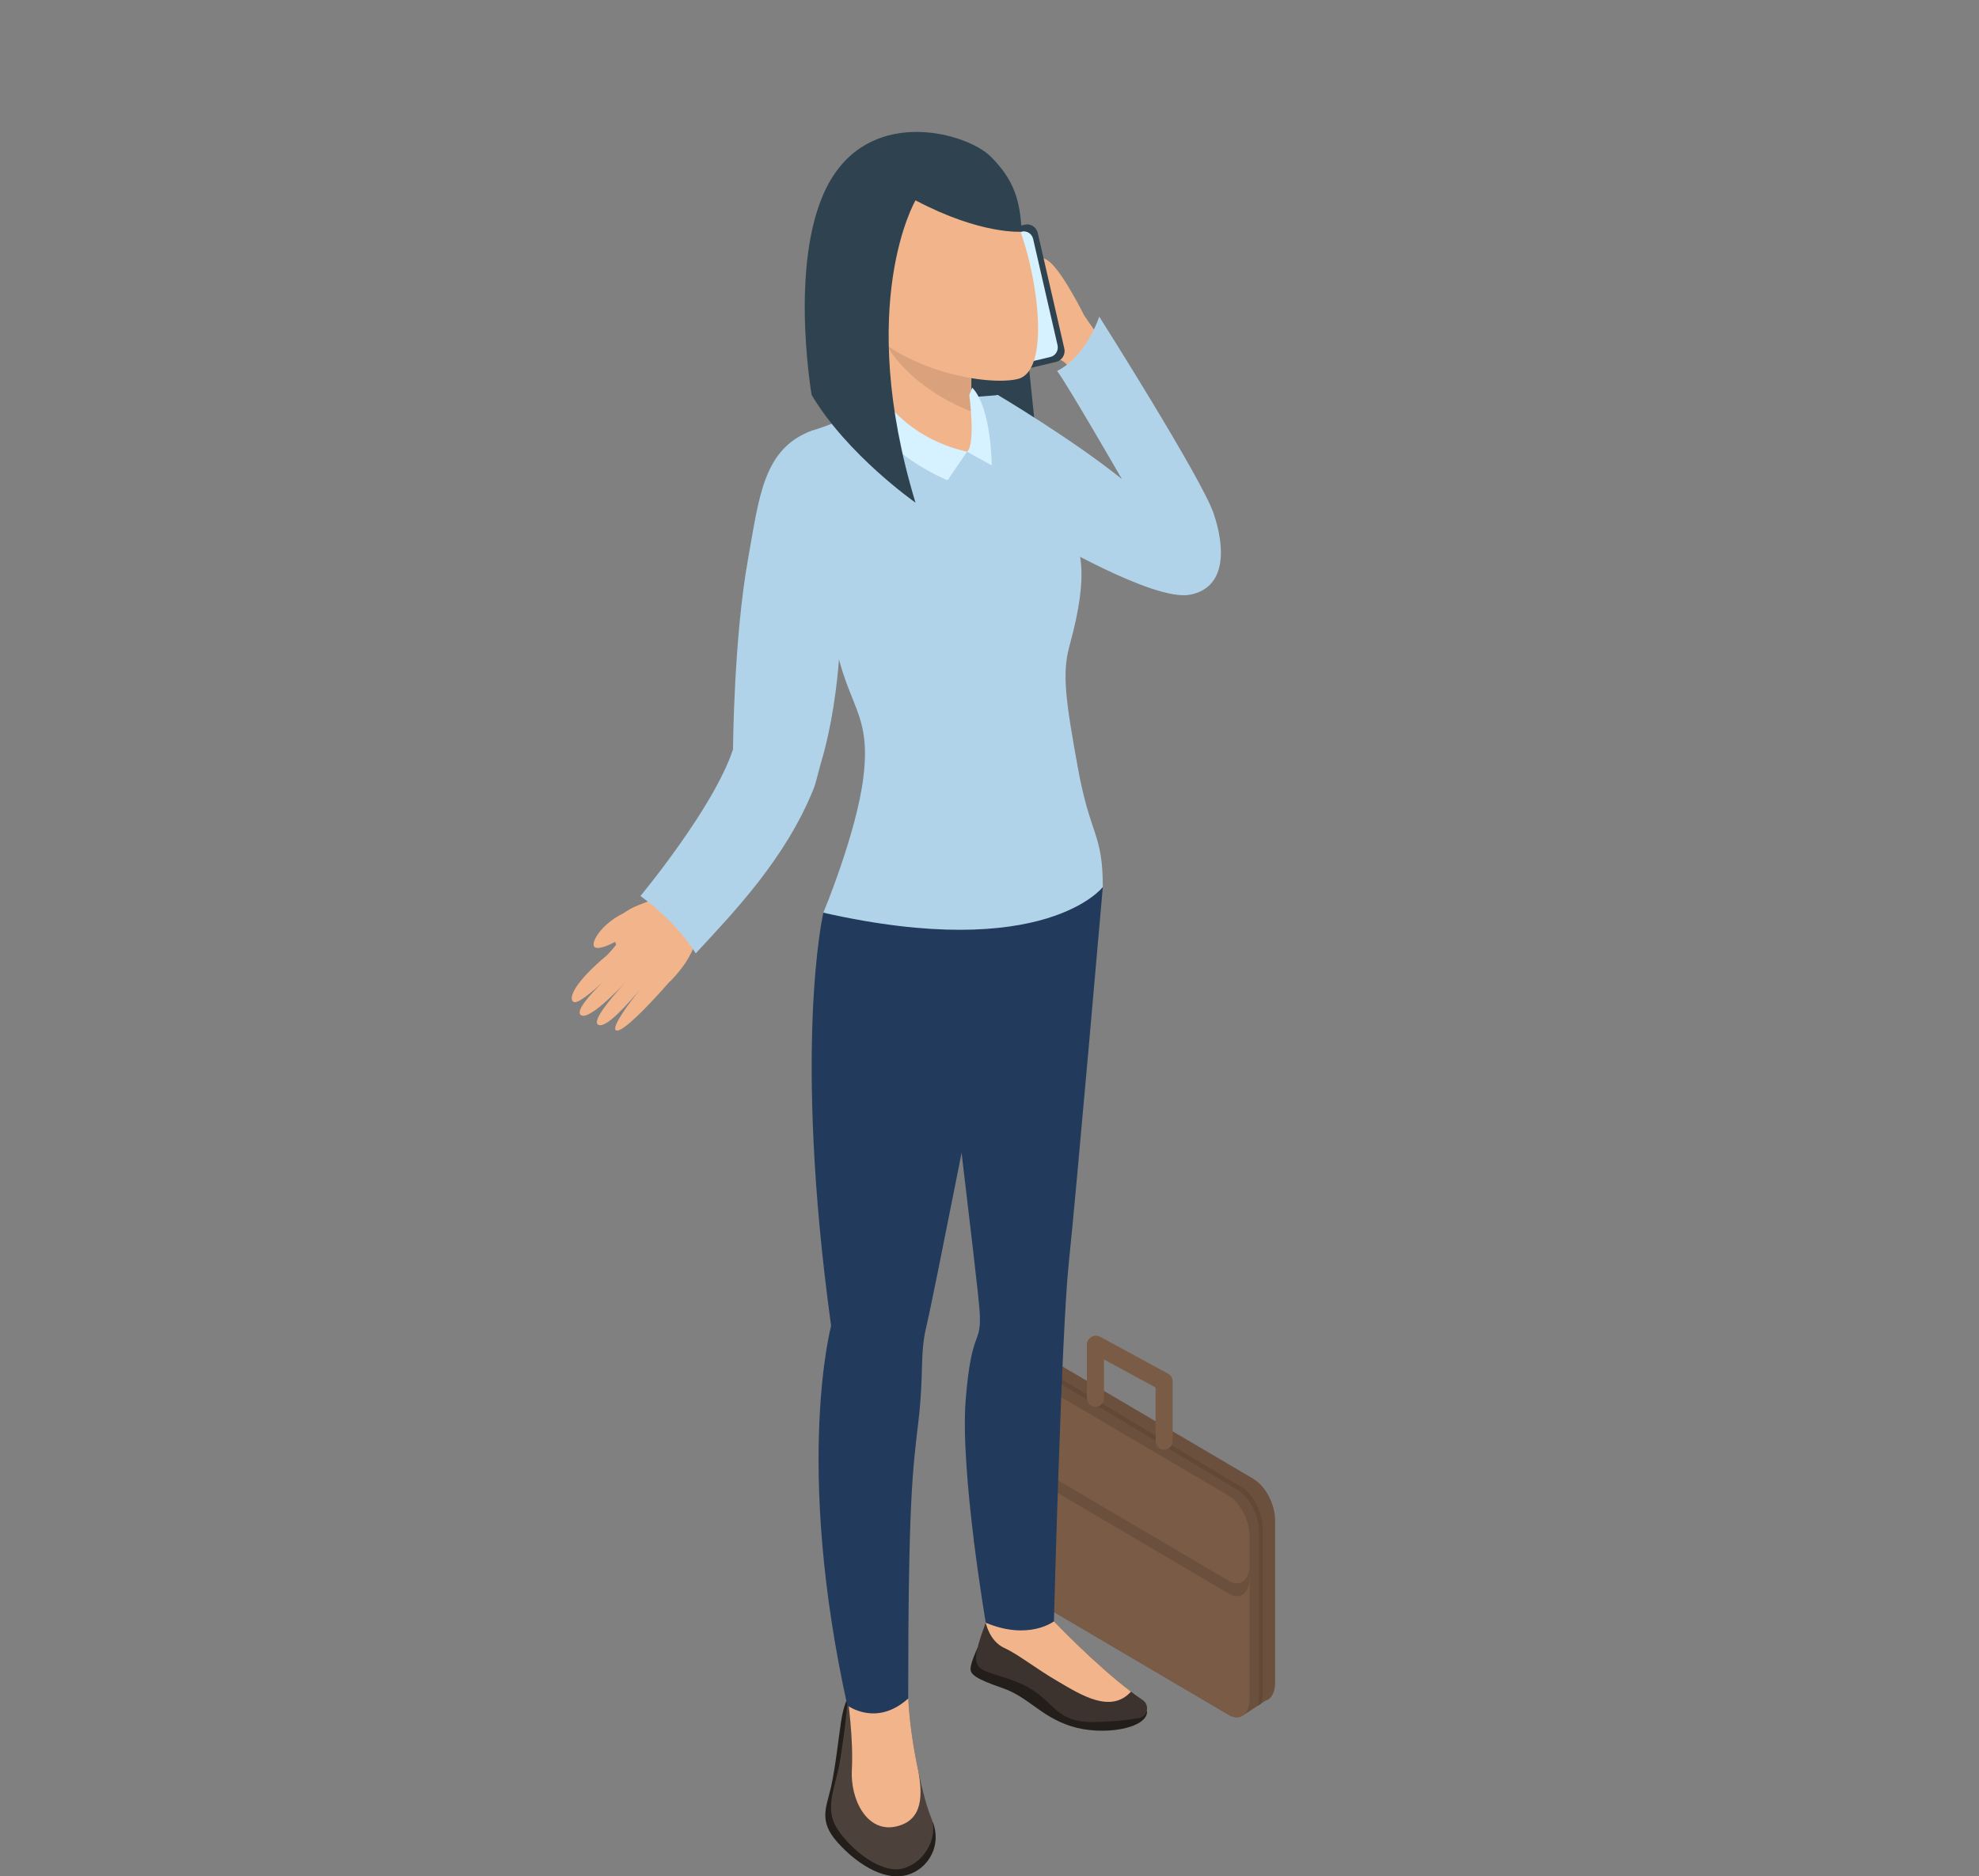
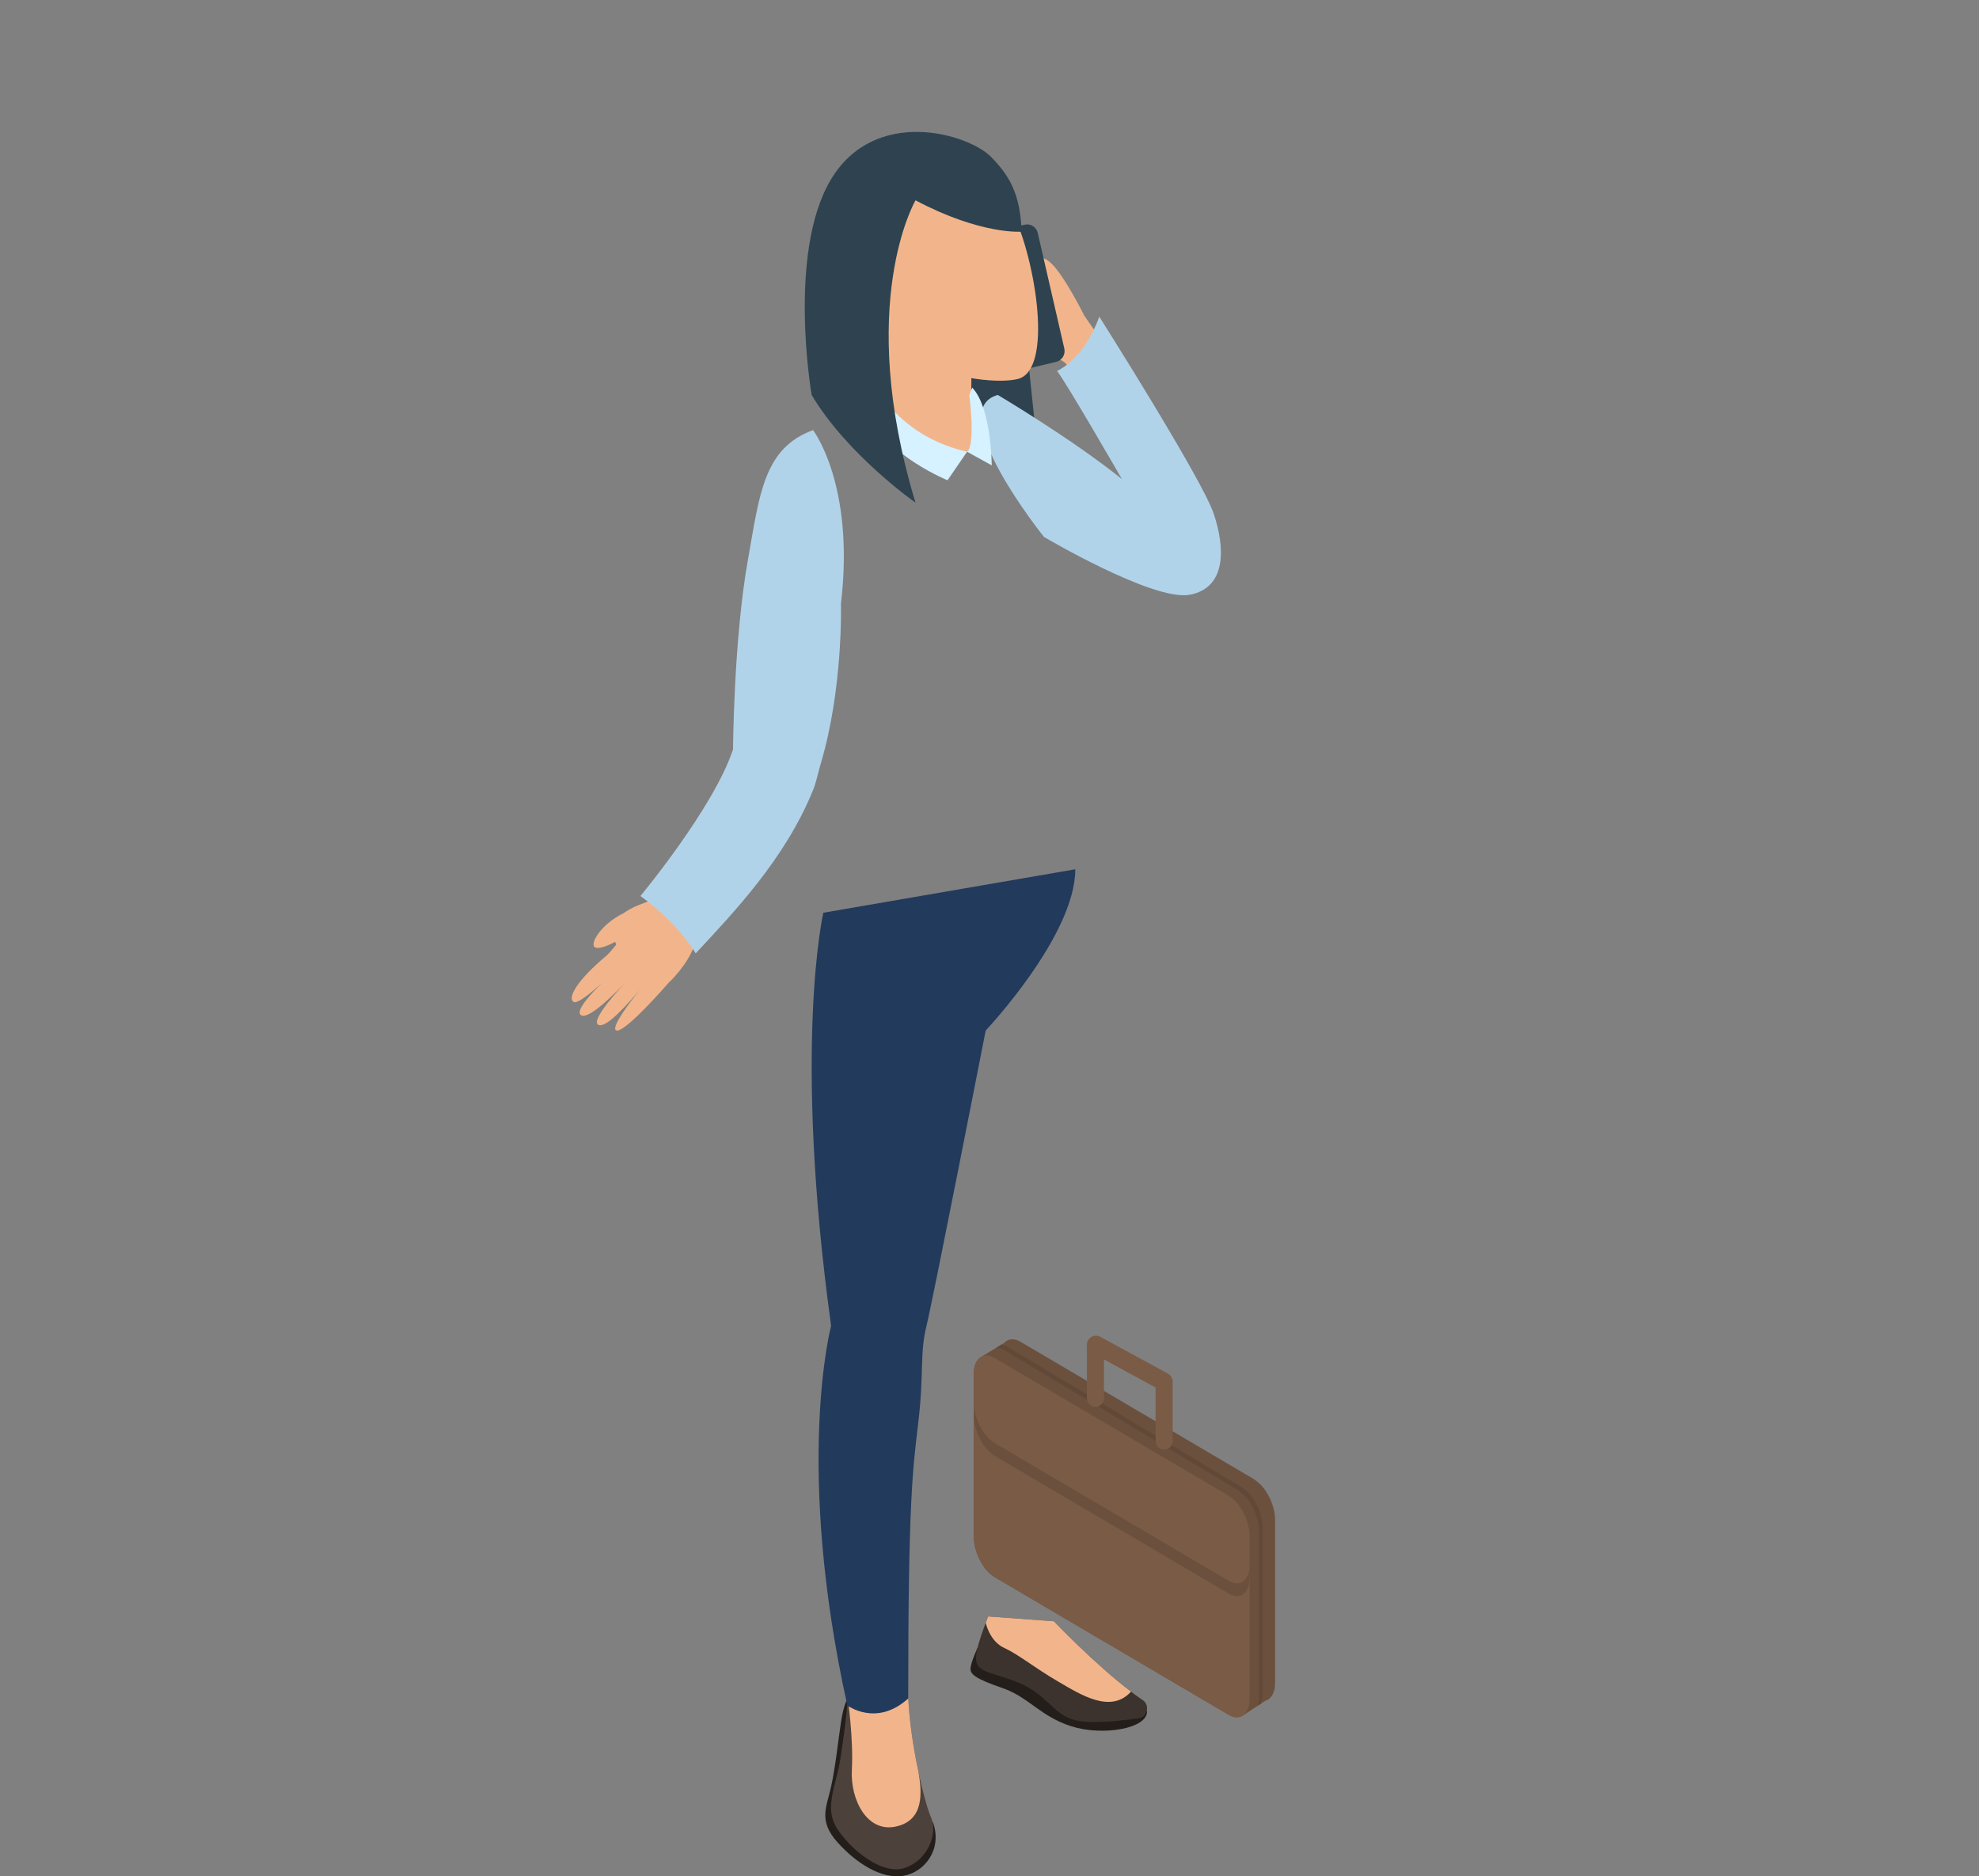
<svg xmlns="http://www.w3.org/2000/svg" width="135" height="128" viewBox="0 0 135 128" fill="none">
  <rect x="0" y="0" width="135" height="128" fill="#808080" stroke="none" />
  <mask id="mask0_414_187" style="mask-type:alpha" maskUnits="userSpaceOnUse" x="0" y="0" width="135" height="128">
    <rect width="135" height="128" fill="white" />
  </mask>
  <g mask="url(#mask0_414_187)">
</g>
  <g clip-path="url(#clip0_414_187)">
    <path d="M85.579 100.931L69.609 91.533C69.163 91.272 68.764 91.325 68.502 91.614H68.497L66.966 92.549C66.636 92.714 66.421 93.131 66.421 93.74V104.814C66.421 105.878 67.061 107.122 67.842 107.587L83.812 116.984C84.184 117.203 84.52 117.198 84.772 117.032L84.814 117.011L86.323 116.023C86.722 115.91 86.984 115.467 86.984 114.783V103.709C86.984 102.645 86.344 101.401 85.563 100.936L85.579 100.931Z" fill="#6B503D" />
    <path d="M65.859 93.14V93.136L65.855 93.14H65.859Z" fill="#614837" />
    <path d="M84.714 101.465L68.744 91.891C68.587 91.795 68.44 91.758 68.298 91.736L67.968 91.939C68.13 91.939 68.309 91.987 68.497 92.1L84.468 101.673C85.249 102.143 85.888 103.415 85.888 104.494V115.782C85.888 116.006 85.857 116.199 85.805 116.359L86.025 116.215C86.093 116.033 86.135 115.825 86.135 115.568V104.28C86.135 103.196 85.495 101.924 84.714 101.459V101.465Z" fill="#614837" />
    <path d="M83.823 116.984L67.853 107.587C67.071 107.128 66.432 105.877 66.432 104.814V93.74C66.432 92.677 67.071 92.185 67.853 92.644L83.823 102.042C84.604 102.501 85.244 103.751 85.244 104.814V115.889C85.244 116.952 84.604 117.444 83.823 116.984Z" fill="#7A5B46" />
    <path d="M83.823 107.843L67.853 98.446C67.071 97.987 66.432 96.737 66.432 95.674V96.544C66.432 97.608 67.071 98.852 67.853 99.317L83.823 108.714C84.604 109.174 85.244 108.682 85.244 107.619V106.748C85.244 107.811 84.604 108.303 83.823 107.843Z" fill="#6B503D" />
    <path d="M79.093 94.797L74.474 92.287C74.18 92.126 74.065 91.747 74.222 91.448C74.379 91.149 74.751 91.031 75.045 91.192L79.664 93.702C79.958 93.863 80.073 94.242 79.916 94.541C79.758 94.84 79.386 94.958 79.093 94.797Z" fill="#7A5B46" />
    <path d="M79.413 98.895C79.733 98.895 79.995 98.628 79.995 98.302V94.279C79.995 93.953 79.733 93.686 79.413 93.686C79.093 93.686 78.831 93.953 78.831 94.279V98.302C78.831 98.628 79.093 98.895 79.413 98.895Z" fill="#7A5B46" />
    <path d="M74.725 95.978C75.045 95.978 75.308 95.711 75.308 95.385V91.758C75.308 91.432 75.045 91.165 74.725 91.165C74.406 91.165 74.144 91.432 74.144 91.758V95.385C74.144 95.711 74.406 95.978 74.725 95.978Z" fill="#7A5B46" />
    <path d="M69.1 14.535L70.819 31.112L63.752 29.856L63.343 18.103L69.1 14.535Z" fill="#2E434F" />
-     <path d="M75.675 29.659C75.947 29.413 76.215 27.142 76.477 26.891C76.865 26.304 77.269 26.742 77.678 26.175C75.816 24.338 73.929 21.474 73.929 21.474C72.466 23.12 72.293 24.551 72.293 24.551C73.205 24.696 74.39 28.072 75.669 29.664L75.675 29.659Z" fill="#F2B58B" />
+     <path d="M75.675 29.659C75.947 29.413 76.215 27.142 76.477 26.891C76.865 26.304 77.269 26.742 77.678 26.175C75.816 24.338 73.929 21.474 73.929 21.474C72.466 23.12 72.293 24.551 72.293 24.551C73.205 24.696 74.39 28.072 75.669 29.664Z" fill="#F2B58B" />
    <path d="M73.934 21.469C73.934 21.469 72.618 18.819 71.695 17.948C70.772 17.078 70.222 18.002 70.222 18.002L69.713 18.461L69.074 18.029L68.335 18.541L67.469 17.874L66.861 18.76L66.138 19.172C66.138 19.172 66.347 19.941 66.678 20.107C67.008 20.267 68.644 21.816 68.644 21.816L68.995 23.381C68.995 23.381 69.855 24.135 70.196 24.135C70.537 24.135 72.298 24.551 72.298 24.551L73.934 21.474V21.469Z" fill="#F2B58B" />
    <path d="M69.898 15.328L66.116 16.23C65.715 16.326 65.467 16.734 65.56 17.142L67.37 25.023C67.464 25.43 67.864 25.684 68.265 25.588L72.047 24.686C72.448 24.591 72.697 24.183 72.603 23.775L70.793 15.894C70.699 15.486 70.299 15.233 69.898 15.328Z" fill="#2E434F" />
-     <path d="M69.689 15.801L66.503 16.56C66.151 16.644 65.932 17.003 66.015 17.363L67.68 24.614C67.762 24.973 68.115 25.196 68.467 25.112L71.653 24.352C72.005 24.268 72.224 23.909 72.142 23.55L70.476 16.299C70.394 15.94 70.041 15.717 69.689 15.801Z" fill="#D6F1FF" />
    <path d="M68.078 26.95C68.078 26.95 73.148 29.958 76.53 32.682C76.53 32.682 72.854 26.293 72.11 25.305C72.11 25.305 73.934 24.546 74.988 21.602C74.988 21.602 81.972 32.629 82.785 35.017C83.597 37.405 83.655 40.103 81.165 40.573C78.674 41.043 71.213 36.625 71.213 36.625C71.213 36.625 64.251 27.965 68.083 26.939L68.078 26.95Z" fill="#B1D3E9" />
    <path d="M66.683 112.416C66.683 112.416 66.232 113.389 66.206 113.811C66.174 114.233 66.599 114.543 68.392 115.162C70.185 115.782 70.945 117.08 73.074 117.764C75.203 118.448 78.291 117.935 78.249 116.733L73.861 115.852L66.678 112.411L66.683 112.416Z" fill="#241E1B" />
    <path d="M71.895 110.605C71.895 110.605 75.324 114.211 77.951 115.98C78.454 116.316 78.286 117.112 77.694 117.208C76.839 117.347 75.733 117.476 74.516 117.476C71.706 117.476 71.995 115.761 69.279 114.708C66.563 113.661 65.823 114.409 67.407 110.274L71.895 110.605Z" fill="#3C332E" />
    <path d="M77.159 115.408C74.684 113.538 71.895 110.605 71.895 110.605L67.407 110.274C67.349 110.429 67.297 110.563 67.244 110.702C67.244 110.718 67.506 111.962 68.497 112.416C69.493 112.871 70.531 113.752 72.199 114.724C73.74 115.622 75.775 116.925 77.153 115.403L77.159 115.408Z" fill="#F2B58B" />
-     <path d="M75.229 60.521C75.229 60.521 73.41 81.442 72.907 86.175C72.403 90.908 71.895 110.605 71.895 110.605C71.895 110.605 70.191 111.936 67.244 110.702C67.244 110.702 65.483 100.37 65.876 95.492C66.269 90.615 66.914 91.8 66.841 89.706C66.767 87.612 63.941 66.237 63.831 61.296L75.229 60.521Z" fill="#223A5C" />
    <path d="M57.828 115.868C57.828 115.868 57.566 116.226 57.377 117.433C57.188 118.64 56.999 120.532 56.685 121.926C56.37 123.32 55.825 124.218 57.125 125.676C58.425 127.135 60.166 128.214 61.624 127.968C63.081 127.722 64.272 126.178 63.663 124.373L57.823 115.868H57.828Z" fill="#241E1B" />
    <path d="M61.959 115.868C59.673 117.038 57.833 115.868 57.833 115.868C57.833 115.868 57.775 117.064 57.335 119.944C57.046 121.835 56.192 123.283 57.088 124.715C57.985 126.146 60.145 127.92 61.676 127.444C63.207 126.969 64.019 125.158 63.522 124.009C63.023 122.861 62.106 118.945 61.954 115.868H61.959Z" fill="#4D413B" />
    <path d="M62.625 120.745C62.305 119.217 62.033 117.438 61.959 115.873C59.673 117.043 57.833 115.873 57.833 115.873C57.833 115.873 58.226 118.619 58.111 120.719C57.995 122.813 59.17 125.03 61.105 124.608C63.045 124.191 62.919 122.311 62.63 120.751L62.625 120.745Z" fill="#F2B58B" />
    <path d="M56.165 62.268C56.165 62.268 54.063 71.318 56.695 90.449C56.695 90.449 54.168 99.91 57.801 116.343C57.801 116.343 59.788 117.839 61.954 115.868C61.954 102.378 62.263 100.252 62.641 97.047C63.05 93.601 62.724 92.409 63.202 90.449C63.679 88.488 67.239 70.303 67.239 70.303C67.239 70.303 73.352 63.834 73.352 59.303L56.155 62.268H56.165Z" fill="#223A5C" />
-     <path d="M68.078 26.95C68.078 26.95 69.132 28.077 70.212 29.926C71.874 32.768 71.219 32.565 72.613 35.113C73.814 37.309 74.333 39.05 72.943 44.115C72.435 45.974 72.713 47.871 73.515 52.31C74.38 57.108 75.229 56.792 75.229 60.516C75.229 60.516 71.266 65.677 56.166 62.263C56.166 62.263 58.425 56.856 58.897 53.026C59.537 47.823 57.183 48.261 56.585 40.947C56.134 35.455 55.474 29.349 55.474 29.349C55.474 29.349 56.957 28.932 59.82 27.591L68.083 26.956L68.078 26.95Z" fill="#B1D3E9" />
    <path d="M60.533 20.705C60.533 20.705 60.139 27.041 60.087 27.613C60.029 28.184 62.368 30.124 64.198 30.754C66.027 31.384 66.415 30.984 66.305 28.697C66.195 26.416 66.321 22.933 66.321 22.933L60.533 20.705Z" fill="#F2B58B" />
-     <path d="M60.533 20.705C60.533 20.705 60.454 21.939 60.365 23.36C61.676 25.706 64.266 27.319 66.279 28.077C66.211 25.834 66.321 22.927 66.321 22.927L60.533 20.7V20.705Z" fill="#D9A27C" />
    <path d="M65.97 30.818L67.653 31.748C67.653 31.748 67.637 27.816 66.321 26.443L66.122 26.945C66.122 26.945 66.567 30.332 65.97 30.813V30.818Z" fill="#D6F1FF" />
    <path d="M60.135 26.95C60.135 26.95 61.744 29.851 65.97 30.818L64.638 32.763C64.638 32.763 60.622 31.155 58.929 28.083C58.929 28.083 59.38 27.479 60.129 26.956L60.135 26.95Z" fill="#D6F1FF" />
    <path d="M65.099 10.507C64.727 10.341 64.334 10.239 63.925 10.234C59.08 10.138 55.604 12.879 56.988 18.761C58.42 24.835 66.966 26.459 69.425 25.855C71.884 25.257 70.636 17.692 69.094 14.535C67.883 12.045 66.074 10.945 65.094 10.507H65.099Z" fill="#F2B58B" />
    <path d="M62.452 13.669C62.452 13.669 58.331 20.694 62.452 34.291C62.452 34.291 57.801 31.037 55.368 26.945C55.368 26.945 53.685 17.254 56.684 12.243C59.683 7.248 66.006 9.112 67.584 10.683C69.163 12.254 69.598 13.669 69.692 15.806C69.692 15.806 66.934 16.036 62.457 13.669H62.452Z" fill="#2E434F" />
    <path d="M42.476 62.338C42.801 62.108 43.152 61.905 43.524 61.761L44.803 61.264C45.008 61.184 45.233 61.205 45.422 61.312L47.273 62.386C47.483 62.509 47.624 62.722 47.635 62.968C47.671 63.647 47.493 65.116 45.779 66.884C45.742 66.921 45.695 66.959 45.653 66.996C45.653 66.996 42.58 70.554 42.03 70.292C41.637 70.105 43.084 68.209 43.65 67.525C42.968 68.305 41.359 70.212 40.808 69.908C40.389 69.673 41.469 68.316 42.664 67.012C42.098 67.616 40.19 69.582 39.644 69.261C39.193 68.994 40.336 67.771 41.065 67.055C40.41 67.653 39.382 68.524 39.12 68.348C38.727 68.086 39.272 66.943 41.416 65.158C41.668 64.907 42.03 64.453 42.03 64.453L41.967 64.25C41.616 64.437 40.913 64.774 40.604 64.635C40.184 64.448 40.945 63.096 42.476 62.327V62.338Z" fill="#F2B58B" />
    <path d="M55.468 29.349C55.468 29.349 58.33 33.078 57.366 41.182C57.366 41.182 57.528 46.973 55.981 52.118C55.866 52.502 55.656 53.427 55.504 53.801C53.591 58.571 50.057 62.236 47.456 65.041C47.456 65.041 46.292 63.005 43.687 61.125C43.687 61.125 48.699 55.099 50.004 51.119C50.004 51.119 50.052 43.565 51.027 38.148C51.803 33.826 52.07 30.562 55.468 29.343V29.349Z" fill="#B1D3E9" />
  </g>
  <defs>
    <clipPath id="clip0_414_187">
      <rect width="48" height="119" fill="white" transform="translate(39 9)" />
    </clipPath>
  </defs>
</svg>